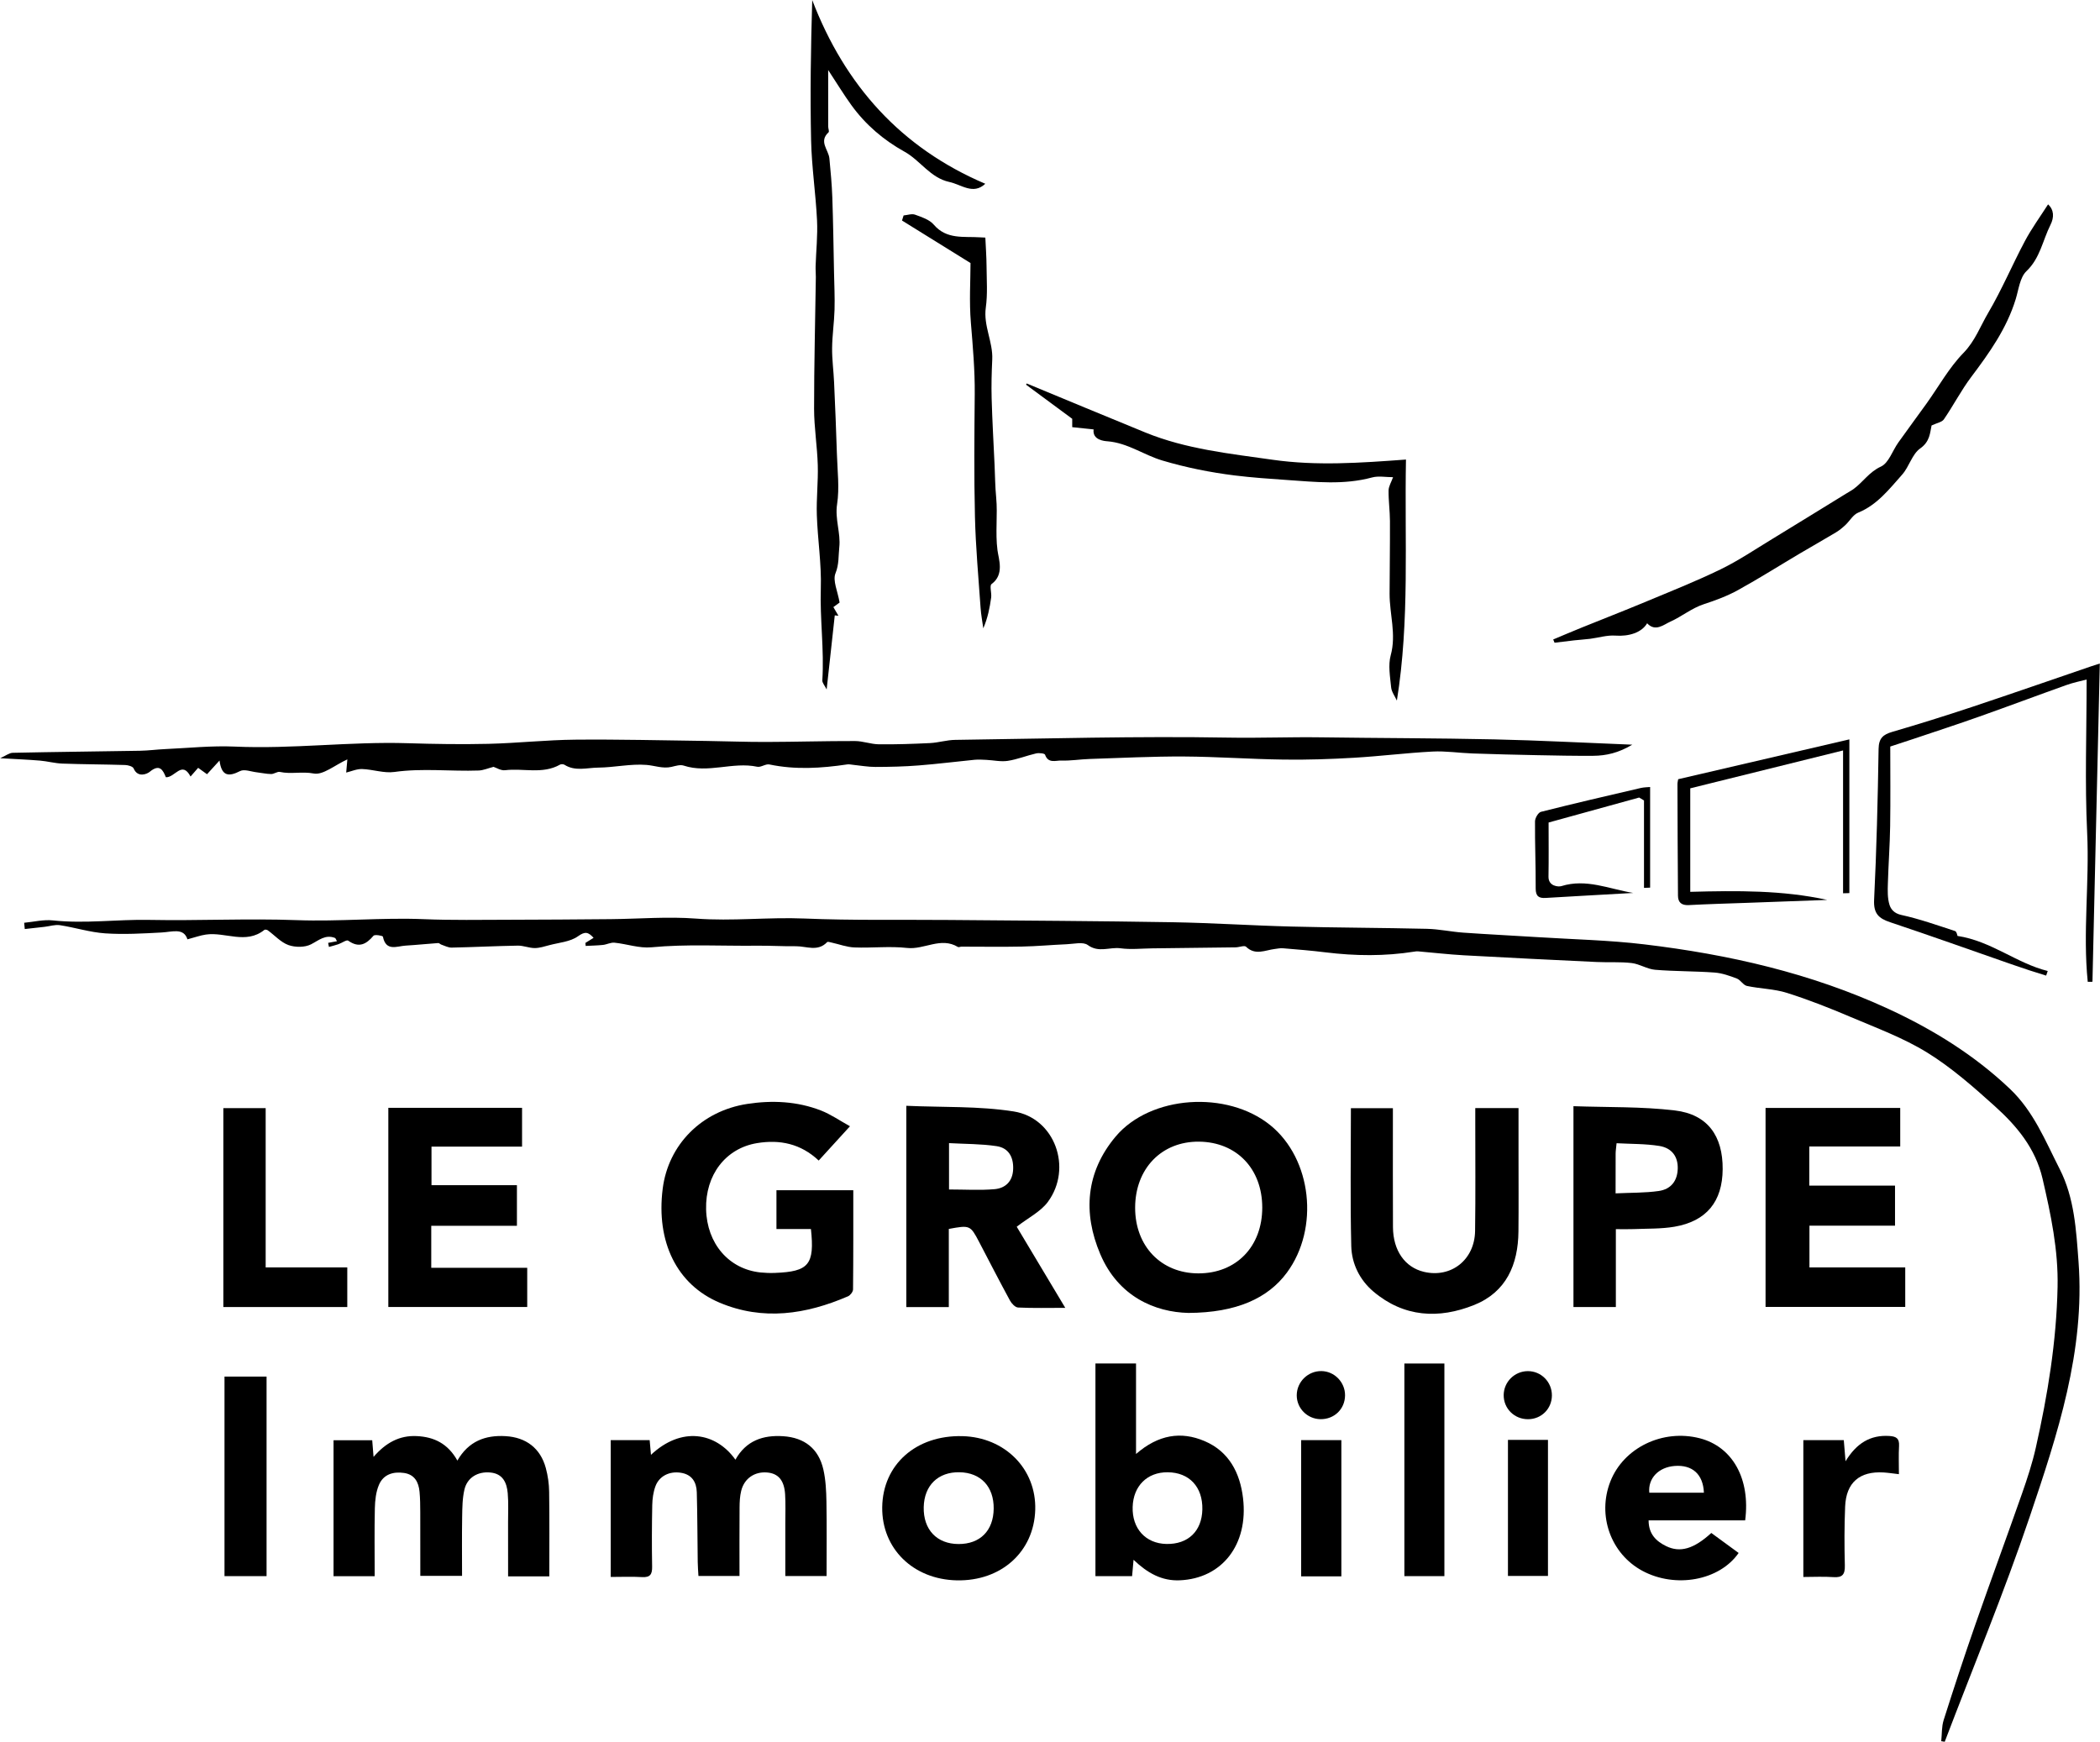
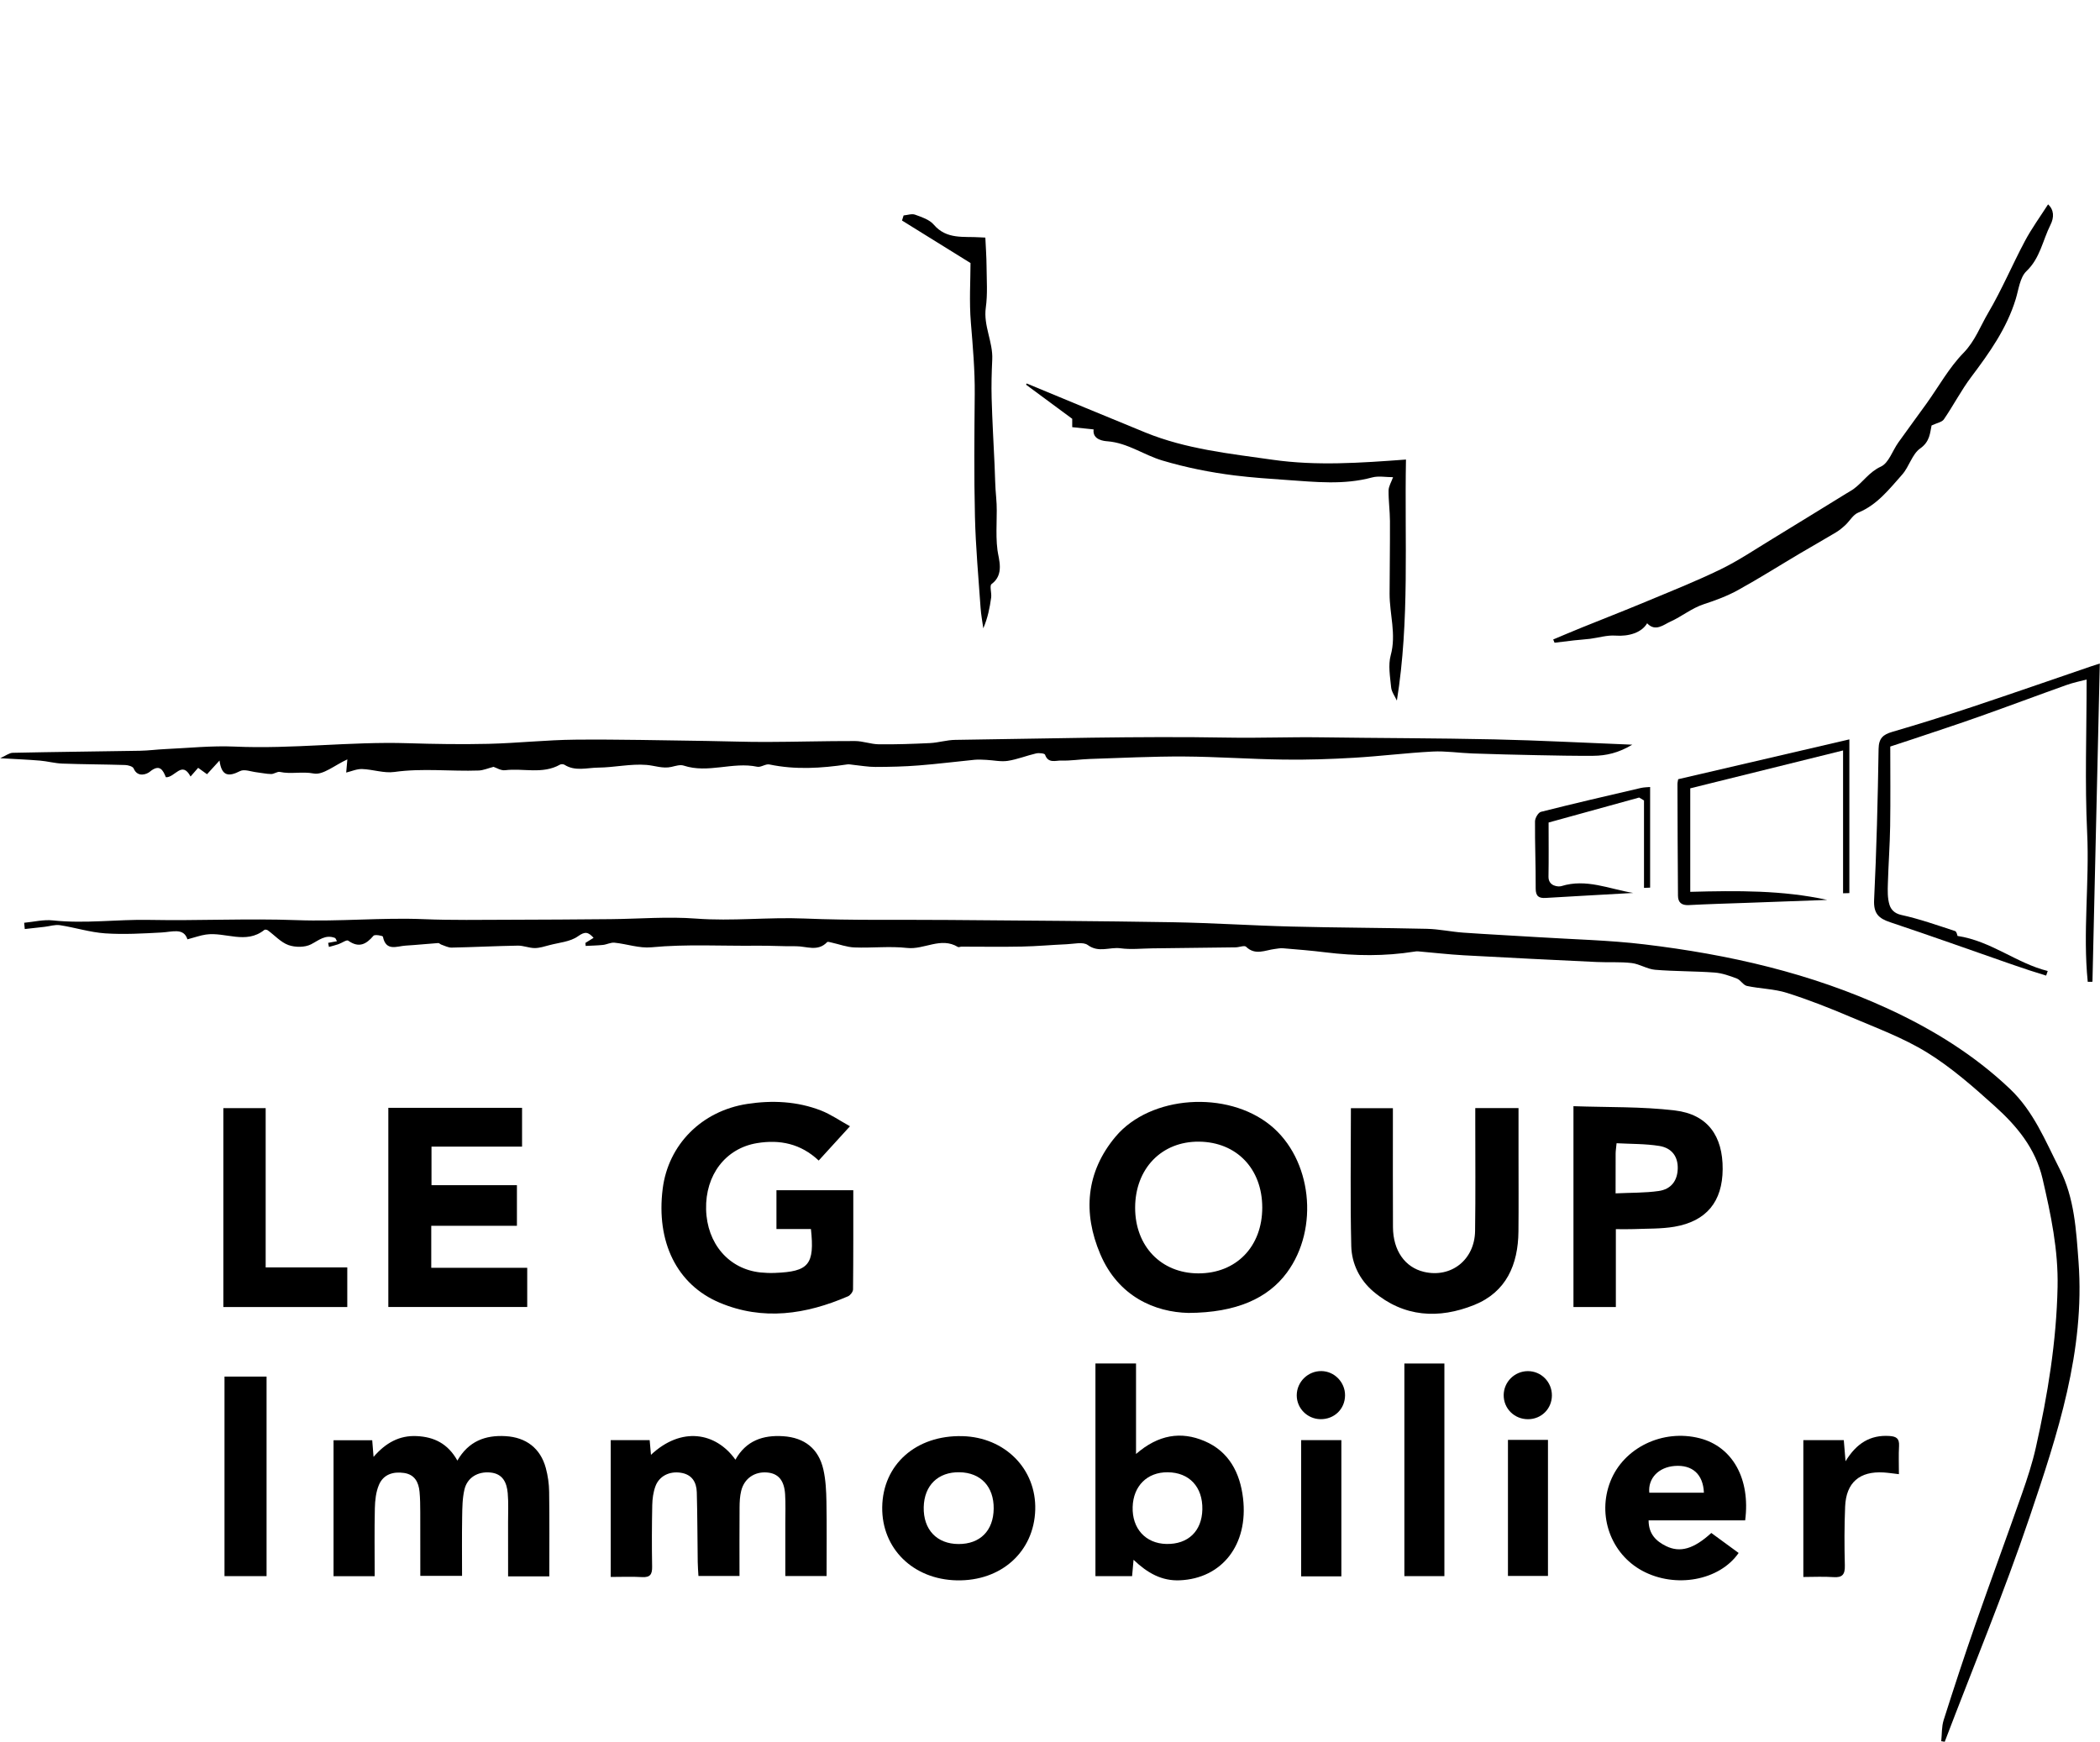
<svg xmlns="http://www.w3.org/2000/svg" width="1138" height="944" viewBox="0 0 1138 944" fill="none">
  <g clip-path="url(#clip0_2735_1747)">
    <path d="M1116.15 633.56C1108.39 618.348 1102.08 602.338 1089.14 590.067C1069.77 571.705 1047.57 557.995 1023.52 546.86C981.397 527.387 936.766 517.259 891.024 511.796C871.878 509.509 852.51 509.104 833.233 507.888C819.785 507.039 806.337 506.386 792.902 505.445C786.354 504.974 779.859 503.536 773.324 503.38C748.859 502.805 724.381 502.778 699.916 502.151C678.469 501.615 657.023 500.178 635.564 499.812C595.18 499.132 554.797 498.936 514.4 498.583C488.262 498.348 462.085 498.897 435.986 497.799C416.369 496.976 396.857 499.328 377.201 497.838C361.871 496.662 346.358 497.995 330.924 498.139C312.484 498.296 294.056 498.44 275.616 498.466C260.338 498.492 245.047 498.779 229.783 498.152C206.794 497.198 183.871 499.537 160.843 498.675C134.209 497.682 107.508 499.067 80.848 498.544C63.44 498.204 46.071 500.687 28.637 498.819C23.566 498.27 18.286 499.616 13.098 500.099C13.202 501.223 13.307 502.36 13.424 503.497C17.005 503.092 20.599 502.713 24.18 502.295C26.951 501.981 29.813 501.001 32.466 501.406C40.686 502.674 48.776 505.275 57.01 505.837C67.164 506.516 77.424 505.915 87.604 505.366C93.433 505.052 99.536 502.687 101.575 509.078C105.653 508.006 108.554 506.921 111.56 506.49C122.067 504.948 133.255 512.005 143.278 503.955C143.631 503.667 144.664 503.863 145.121 504.19C148.859 506.908 152.179 510.698 156.334 512.188C159.981 513.482 165.182 513.508 168.515 511.796C172.788 509.614 176.265 506.32 181.466 508.294C181.911 508.45 182.107 509.248 182.603 510.097C180.813 510.424 179.31 510.711 177.82 510.986C177.964 511.718 178.108 512.463 178.251 513.195C179.963 512.711 181.701 512.293 183.374 511.718C185.217 511.09 187.831 509.169 188.707 509.797C194.47 513.887 198.404 511.822 202.403 507.13C203.082 506.346 207.395 507.078 207.5 507.627C209.16 515.821 215.08 512.763 219.824 512.476C225.718 512.123 231.586 511.509 237.48 511.09C238.016 511.064 238.565 511.744 239.153 511.94C240.996 512.554 242.891 513.6 244.734 513.56C256.692 513.312 268.637 512.698 280.582 512.489C283.627 512.436 286.685 513.796 289.743 513.809C292.383 513.809 295.076 512.933 297.676 512.24C302.956 510.829 309.007 510.424 313.189 507.431C317.123 504.634 318.744 505.105 321.671 508.254C319.972 509.313 318.6 510.162 317.241 511.012C317.28 511.561 317.332 512.097 317.371 512.646C320.495 512.476 323.631 512.436 326.742 512.11C328.859 511.875 330.989 510.685 333.002 510.894C339.706 511.574 346.476 514.018 352.998 513.391C372.105 511.574 391.198 512.75 410.292 512.528C417.271 512.45 424.276 512.907 431.255 512.815C436.953 512.75 443.135 515.965 448.219 510.594C448.572 510.215 449.865 510.659 450.702 510.842C454.805 511.744 458.883 513.312 463.013 513.469C472.514 513.848 482.146 512.685 491.543 513.743C500.861 514.789 509.852 507.588 519.105 513.221C519.55 513.495 520.373 513.038 521.026 513.038C531.939 513.038 542.852 513.221 553.764 512.998C561.88 512.842 569.996 512.071 578.112 511.731C581.967 511.574 586.934 510.306 589.469 512.162C595.402 516.527 601.362 513.142 607.191 513.926C612.836 514.697 618.665 514.031 624.403 513.966C639.484 513.796 654.566 513.639 669.635 513.417C671.556 513.391 674.339 512.214 675.241 513.09C680.26 517.952 685.553 514.946 690.793 514.305C692.257 514.122 693.76 513.796 695.211 513.913C702.908 514.567 710.606 515.168 718.278 516.122C734.366 518.108 750.427 518.291 766.476 515.73C767.117 515.625 767.77 515.534 768.41 515.586C776.722 516.292 785.021 517.272 793.346 517.729C817.328 519.062 841.31 520.226 865.304 521.363C871.591 521.663 877.955 521.193 884.189 521.925C888.515 522.434 892.593 525.205 896.892 525.571C907.596 526.46 918.391 526.29 929.108 527.074C933.198 527.374 937.289 528.838 941.183 530.315C943.235 531.099 944.66 533.909 946.685 534.34C953.834 535.856 961.388 535.908 968.289 538.078C979.972 541.763 991.421 546.285 1002.7 551.082C1016.8 557.08 1031.4 562.452 1044.34 570.437C1057.5 578.566 1069.35 589.008 1080.9 599.411C1092.81 610.128 1103 622.203 1106.86 638.762C1111.36 658.156 1115.45 677.446 1115.01 697.52C1114.4 727.043 1109.67 755.965 1103.2 784.651C1101.31 793.029 1098.61 801.275 1095.76 809.391C1087.47 833.072 1078.76 856.596 1070.5 880.278C1064.49 897.49 1058.8 914.819 1053.28 932.201C1052.14 935.795 1052.37 939.82 1051.97 943.649C1052.6 943.754 1053.22 943.845 1053.86 943.95C1069.31 903.371 1086.01 863.196 1099.89 822.081C1114.98 777.359 1129.97 732.218 1126.36 683.719C1125.08 666.547 1124.15 649.256 1116.15 633.56Z" fill="black" />
    <path d="M33.797 413.83C45.141 414.248 56.498 414.248 67.842 414.601C69.437 414.653 71.959 415.372 72.416 416.457C74.586 421.619 79.631 419.541 81.147 418.273C86.531 413.817 88.308 417.332 89.89 421.227C94.791 421.501 98.581 412.026 103.259 420.835C104.723 419.162 105.952 417.764 107.376 416.13C109.062 417.345 110.539 418.404 112.186 419.593C114.368 417.202 116.302 415.084 118.955 412.183C120.092 420.756 123.935 421.044 130.116 417.881C132.416 416.705 136.115 418.221 139.173 418.561C141.761 418.848 144.349 419.463 146.949 419.489C148.531 419.515 150.269 418.038 151.693 418.352C157.705 419.672 163.717 417.986 170.003 419.201C175.061 420.181 181.373 414.679 188.234 411.556C188.064 413.425 187.868 415.62 187.607 418.691C190.443 418.012 193.371 416.679 196.246 416.783C202.101 416.979 208.099 419.162 213.745 418.365C229.01 416.221 244.209 418.129 259.421 417.581C261.905 417.489 264.349 416.391 267.459 415.594C268.962 416.078 271.445 417.698 273.706 417.424C283.612 416.208 294.015 419.763 303.503 414.379C304.105 414.039 305.32 414.104 305.921 414.483C311.737 418.169 318.115 416.065 324.166 416.012C332.909 415.934 341.717 413.856 350.343 414.549C354.76 414.901 359.125 416.679 363.804 415.633C366 415.137 368.548 414.274 370.482 414.914C383.734 419.306 397.091 412.719 410.343 415.542C412.355 415.973 414.891 413.882 416.917 414.3C431.018 417.254 445.067 416.378 459.143 414.274C460.11 414.13 461.155 414.379 462.162 414.483C466.252 414.888 470.356 415.659 474.447 415.646C482.236 415.633 490.038 415.45 497.801 414.836C507.929 414.052 518.006 412.758 528.121 411.765C530.238 411.569 532.395 411.713 534.538 411.817C538.406 412 542.366 412.928 546.117 412.353C551.319 411.556 556.324 409.504 561.486 408.315C563.042 407.962 566.074 408.275 566.322 409.007C568.034 413.947 572.164 412.079 575.17 412.183C580.28 412.366 585.416 411.477 590.552 411.321C607.516 410.772 624.479 409.909 641.443 409.987C659.53 410.092 677.605 411.425 695.705 411.66C708.395 411.843 721.112 411.412 733.776 410.667C747.969 409.844 762.096 408.04 776.276 407.308C783.477 406.929 790.744 408.092 797.984 408.341C809.654 408.759 821.338 409.033 833.022 409.269C843.124 409.478 853.24 409.674 863.342 409.608C870.373 409.569 877.078 408.04 884.553 403.584C858.376 402.551 834.094 401.244 809.798 400.708C778.419 400.029 747.028 400.042 715.662 399.598C699.012 399.362 682.388 400.055 665.725 399.754C616.363 398.879 566.949 400.316 517.561 400.983C513.065 401.048 508.596 402.473 504.074 402.708C494.795 403.165 485.503 403.479 476.224 403.375C471.911 403.322 467.611 401.61 463.312 401.61C447.289 401.571 431.253 402.068 415.231 402.107C404.409 402.146 393.588 401.702 382.767 401.558C359.086 401.257 335.405 400.643 311.724 400.865C296.041 401.009 280.384 402.747 264.701 403.126C250.129 403.466 235.531 403.244 220.959 402.786C189.672 401.806 158.502 406.028 127.176 404.616C114.656 404.054 102.044 405.413 89.472 405.975C84.91 406.184 80.362 406.799 75.801 406.877C52.826 407.269 29.864 407.491 6.888 407.988C5.006 408.027 3.164 409.543 0.105 410.915C8.6 411.412 15.109 411.673 21.591 412.209C25.682 412.549 29.72 413.686 33.797 413.83Z" fill="black" />
    <path d="M688.426 609.84C664.967 590.798 623.433 593.543 604.575 615.956C588.408 635.194 586.736 657.359 596.25 679.694C606.091 702.839 626.047 711.125 643.978 711.543C670.064 711.439 687.158 703.558 697.378 689.705C715.1 665.684 710.879 628.058 688.426 609.84ZM649.349 690.11C629.223 690.058 615.122 675.381 615.135 654.536C615.161 633.312 629.498 618.505 649.807 618.727C670.103 618.962 683.969 633.39 684.022 654.34C684.074 675.577 669.92 690.175 649.349 690.11Z" fill="black" />
    <path d="M420.761 645.047V666.075H439.45C441.515 685.404 438.273 689.168 419.937 689.861C417.337 689.966 414.71 689.874 412.122 689.613C394.963 687.809 383.083 673.995 382.638 655.398C382.194 636.722 393.237 622.346 410.201 619.523C422.643 617.472 433.934 619.811 443.658 628.959C449.147 622.934 454.388 617.184 460.608 610.375C454.963 607.265 450.153 603.893 444.847 601.828C431.974 596.836 418.474 596.208 404.973 598.273C380.168 602.063 362.12 620.399 359.114 644.276C355.494 672.91 366.681 696.173 389.957 705.988C413.481 715.908 436.81 712.353 459.563 702.525C460.804 701.976 462.255 700.081 462.268 698.8C462.451 681 462.399 663.2 462.399 645.047H420.761Z" fill="black" />
-     <path d="M567.826 651.399C581.378 633.063 571.642 605.854 549.307 602.351C530.396 599.371 510.897 600.182 491.137 599.293V708.393H514.164V666.023C525.639 663.906 525.822 663.998 530.592 673.081C536.133 683.667 541.583 694.305 547.294 704.812C548.183 706.446 550.143 708.55 551.699 708.615C559.828 709.007 567.97 708.798 577.275 708.798C567.8 692.959 558.978 678.23 550.967 664.834C557.344 659.881 563.944 656.653 567.826 651.399ZM549.033 633.586C548.81 640.173 544.916 643.937 538.996 644.473C531.063 645.178 523.025 644.643 514.282 644.643V619.524C522.973 620.007 531.612 619.89 540.054 621.157C546.536 622.125 549.268 627.039 549.033 633.586Z" fill="black" />
    <path d="M295.78 795.614C292.866 784.858 285.063 778.964 273.955 778.324C262.964 777.684 253.92 781.068 247.856 791.563C242.68 782.31 235.192 778.755 225.9 778.298C216.385 777.814 208.962 782.009 202.428 789.563C202.14 785.839 201.918 783.12 201.709 780.559H180.746V854.242H203.042C203.042 841.67 202.859 829.528 203.133 817.4C203.238 813.14 203.708 808.579 205.355 804.723C207.76 799.038 213.066 797.405 218.986 798.28C224.723 799.143 226.854 803.286 227.35 808.448C227.703 812.121 227.729 815.832 227.742 819.531C227.795 831.005 227.769 842.48 227.769 854.046H250.391C250.391 842.977 250.273 832.534 250.443 822.105C250.522 817.139 250.561 812.029 251.685 807.246C253.201 800.764 258.925 797.418 265.59 798.019C272.491 798.62 274.634 803.508 275.144 809.271C275.601 814.46 275.314 819.714 275.327 824.941C275.34 834.639 275.34 844.336 275.34 854.308H297.675C297.675 838.494 297.806 823.491 297.583 808.487C297.531 804.175 296.904 799.77 295.78 795.614Z" fill="black" />
    <path d="M446.192 796.425C443.63 785.121 435.985 779.122 424.419 778.364C413.48 777.632 404.28 780.769 398.529 791.08C387.891 776.168 369.202 772.993 352.761 788.453C352.513 785.617 352.291 783.147 352.056 780.481H330.949V854.635C336.765 854.635 342.372 854.387 347.939 854.713C352.396 854.975 353.467 853.145 353.389 849.015C353.193 837.92 353.232 826.811 353.454 815.715C353.519 812.304 354.003 808.723 355.166 805.535C357.231 799.902 362.838 797.21 368.941 798.164C374.992 799.105 377.436 803.274 377.593 808.736C377.945 821.348 377.919 833.973 378.102 846.584C378.128 849.094 378.351 851.603 378.494 854.112H400.738C400.738 841.383 400.673 829.203 400.777 817.035C400.79 814.016 400.934 810.906 401.653 807.992C403.299 801.248 408.919 797.445 415.715 798.02C421.714 798.53 424.968 802.215 425.451 809.782C425.778 814.983 425.569 820.224 425.569 825.452C425.582 834.966 425.569 844.467 425.569 854.151H447.93C447.93 840.39 448.087 827.138 447.852 813.886C447.747 808.057 447.473 802.084 446.192 796.425Z" fill="black" />
-     <path d="M980.547 664.259H1026.92V642.551H980.456V621.34H1029.74V600.456H956.762V708.288H1032.46V686.881H980.547V664.259Z" fill="black" />
    <path d="M282.905 621.419V600.391H210.438V708.328H285.702V687.091H233.7V664.325H280.122V642.316H233.831V621.419H282.905Z" fill="black" />
    <path d="M822.893 626.227V600.521H799.46V608.31C799.447 627.913 799.643 647.53 799.356 667.12C799.134 682.777 786.352 692.762 771.649 689.286C761.351 686.855 754.921 677.746 754.856 665.029C754.751 645.857 754.83 626.685 754.816 607.526V600.586H732.063C732.063 625.809 731.658 650.588 732.259 675.341C732.494 684.881 736.833 693.69 744.283 699.989C760.802 713.934 779.713 714.927 798.859 707.242C816.28 700.237 822.684 685.352 822.854 667.395C822.998 653.672 822.893 639.95 822.893 626.227Z" fill="black" />
    <path d="M652.762 781.005C640.007 775.569 627.722 777.477 615.62 787.997V738.949H593.625V854.192H613.49C613.738 851.304 613.96 848.847 614.274 845.331C621.841 852.559 629.578 856.871 639.314 856.453C662.238 855.486 676.587 837.124 673.608 811.953C671.987 798.204 666.001 786.651 652.762 781.005ZM632.048 836.758C620.796 836.51 613.425 828.407 613.791 816.684C614.143 805.288 621.697 797.812 632.767 797.904C644.49 797.982 651.821 805.863 651.56 818.069C651.299 829.844 643.81 837.006 632.048 836.758Z" fill="black" />
    <path d="M875.64 666.141C879.286 666.141 882.279 666.246 885.271 666.115C892.642 665.801 900.131 666.063 907.358 664.834C924.779 661.854 933.405 651.177 933.522 633.664C933.653 615.603 925.367 603.932 907.62 601.815C889.623 599.659 871.314 600.168 852.664 599.502V708.341H875.64V666.141ZM875.522 625.222C875.522 623.745 875.783 622.255 876.032 619.576C883.821 620.007 891.584 619.837 899.138 621.04C906.117 622.151 909.358 626.973 909.175 633.364C908.992 639.872 905.633 644.525 898.798 645.479C891.414 646.524 883.847 646.354 875.496 646.747C875.496 638.631 875.47 631.926 875.522 625.222Z" fill="black" />
-     <path d="M442.753 119.383C443.158 127.669 442.243 135.994 441.981 144.306C441.916 146.253 442.138 148.201 442.112 150.148C441.772 173.96 441.145 197.758 441.158 221.57C441.171 231.751 442.87 241.932 443.158 252.139C443.419 261.13 442.347 270.161 442.648 279.153C443.079 292.391 445.223 305.644 444.804 318.83C444.255 335.493 446.686 352.052 445.628 368.689C445.536 370.074 446.935 371.551 447.967 373.655C449.522 359.41 450.947 346.445 452.371 333.494C453.025 333.572 453.691 333.637 454.358 333.716C453.443 332.148 452.528 330.592 451.613 329.024C453.443 327.665 454.855 326.632 454.985 326.541C453.94 320.385 451.156 314.648 452.75 310.714C454.737 305.853 454.306 301.213 454.815 296.587C455.665 288.876 452.371 281.4 453.626 273.232C454.972 264.463 453.809 255.288 453.535 246.297C453.129 233.241 452.58 220.185 451.992 207.129C451.718 200.96 450.855 194.805 450.921 188.636C450.986 181.71 452.045 174.783 452.241 167.856C452.437 161.152 452.097 154.435 451.966 147.73C451.692 134.151 451.509 120.56 451.038 106.994C450.79 99.937 450.123 92.892 449.457 85.874C449.013 81.183 443.537 76.7 449 71.707C449.483 71.263 448.804 69.656 448.804 68.584C448.777 59.044 448.79 49.503 448.79 37.95C453.587 45.243 457.246 51.294 461.376 56.992C469.048 67.578 478.745 75.876 490.206 82.241C498.74 86.972 504.099 96.369 514.449 98.617C521.023 100.028 527.349 105.765 533.935 99.597C488.181 80.124 457.86 46.197 440.152 0.05C439.381 25.835 438.989 50.98 439.538 76.112C439.864 90.553 442.047 104.942 442.753 119.383Z" fill="black" />
    <path d="M853.018 347.047C855.88 346.733 858.769 346.563 861.644 346.21C866.257 345.622 870.923 344.132 875.471 344.472C882.698 344.995 889.651 342.839 892.592 337.781C897.035 342.616 901.609 338.5 905.112 336.931C911.385 334.122 916.782 329.547 923.565 327.352C929.851 325.313 936.151 322.947 941.914 319.759C953.415 313.407 964.524 306.376 975.828 299.684C982.167 295.934 988.584 292.327 994.896 288.537C996.739 287.439 998.425 286.027 1000.01 284.564C1002.37 282.355 1004.18 278.957 1006.95 277.833C1017.3 273.599 1023.79 265.078 1030.78 257.223C1034.59 252.949 1036.17 246.127 1040.56 243.043C1045.96 239.253 1045.88 234.326 1046.73 230.588C1049.62 229.216 1052.33 228.811 1053.39 227.269C1058.56 219.741 1062.76 211.547 1068.24 204.267C1078.07 191.211 1087.45 178.024 1092.31 162.159C1093.92 156.918 1094.59 150.357 1098.13 146.972C1105.59 139.863 1106.94 130.257 1111.15 121.88C1113.24 117.75 1113.08 113.698 1109.86 110.758C1105.55 117.501 1100.95 123.814 1097.31 130.636C1090.46 143.509 1084.79 157.035 1077.4 169.582C1073.13 176.835 1070.29 184.833 1063.98 191.303C1056.18 199.301 1050.61 209.469 1044.02 218.669C1038.95 225.74 1033.75 232.718 1028.71 239.815C1025.54 244.258 1023.52 250.924 1019.27 252.871C1012.85 255.812 1009.51 261.392 1004.31 265.13C1003.1 265.992 1001.77 266.672 1000.52 267.456C987.094 275.703 973.711 284.002 960.263 292.183C951.036 297.789 942.032 303.88 932.348 308.585C918.913 315.106 904.981 320.621 891.193 326.385C879.888 331.103 868.479 335.52 857.135 340.12C851.96 342.211 846.837 344.407 841.688 346.563C841.936 347.151 842.171 347.739 842.419 348.328C845.948 347.896 849.477 347.439 853.018 347.047Z" fill="black" />
    <path d="M521.532 778.325C496.44 777.698 478.378 793.694 478.078 816.839C477.79 839.266 494.858 855.994 518.513 856.478C542.573 856.975 560.347 840.965 561.001 818.212C561.628 796.138 544.599 778.913 521.532 778.325ZM519.454 836.796C507.666 836.77 500.295 828.968 500.57 816.787C500.831 805.025 508.359 797.68 519.951 797.889C531.478 798.085 538.6 805.665 538.483 817.597C538.365 829.543 531.151 836.822 519.454 836.796Z" fill="black" />
    <path d="M921.106 779.476C901.019 774.327 879.821 784.586 872.646 802.935C865.458 821.337 872.895 842.077 889.989 851.304C907.828 860.923 931.745 856.688 942.174 841.633C937.208 838 932.228 834.353 927.367 830.798C917.891 839.45 910.455 841.659 902.823 837.895C897.451 835.255 893.387 831.36 893.387 823.963H945.715C948.643 801.432 938.841 784.037 921.106 779.476ZM893.766 808.986C892.982 801.184 898.798 795.146 907.528 794.48C917.016 793.761 922.949 798.91 923.354 808.986H893.766Z" fill="black" />
    <path d="M121.031 600.56V708.353H188.193V686.881H143.967V600.56H121.031Z" fill="black" />
    <path d="M581.039 231.503C584.633 231.869 587.652 232.183 590.671 232.51C591.324 232.575 591.978 232.654 592.631 232.719C591.886 238.574 598.578 239.044 600.185 239.162C611.072 240.024 619.802 246.572 629.852 249.565C642.816 253.42 655.807 256.008 669.072 257.668C678.495 258.831 687.996 259.484 697.471 260.138C712.853 261.196 728.222 262.908 743.513 258.765C747.016 257.811 751.002 258.622 754.909 258.622C753.955 261.288 752.518 263.523 752.479 265.784C752.4 271.299 753.197 276.827 753.223 282.355C753.276 295.489 753.067 308.637 753.027 321.771C753.001 332.867 756.752 343.727 753.642 355.11C752.165 360.495 753.302 366.716 753.864 372.505C754.099 374.975 755.89 377.289 756.974 379.68C763.966 336.239 761.078 293.111 761.901 249.055C736.966 250.898 713.376 252.545 689.682 249.173C666.314 245.84 642.816 243.422 620.703 234.405C599.231 225.649 577.824 216.696 556.391 207.835C556.26 208.045 556.142 208.267 556.012 208.476C564.01 214.396 572.021 220.303 581.039 226.969V231.503Z" fill="black" />
    <path d="M1133.33 361.069C1111.66 368.479 1090.04 376.007 1068.31 383.247C1054.11 387.965 1039.82 392.435 1025.45 396.63C1020.46 398.094 1018.11 400.067 1018.02 405.857C1017.59 433.132 1016.92 460.407 1015.59 487.643C1015.22 495.079 1018.02 497.732 1024.37 499.836C1046.31 507.155 1068.1 514.957 1089.94 522.563C1093.22 523.7 1096.5 524.824 1099.8 525.896C1102.8 526.876 1105.81 527.791 1108.82 528.732C1109.11 527.908 1109.4 527.072 1109.67 526.236C1092.81 522.067 1079.11 510.017 1060.79 507.233C1060.69 507.011 1060.37 504.894 1059.46 504.593C1049.81 501.431 1040.18 498.02 1030.28 495.85C1026.49 495.014 1024.67 492.779 1023.92 490.348C1022.8 486.754 1022.93 482.663 1023.05 478.795C1023.34 468.47 1024.12 458.172 1024.28 447.848C1024.5 433.223 1024.34 418.586 1024.34 404.589C1029.47 402.916 1033.18 401.714 1036.86 400.472C1048.78 396.46 1060.74 392.565 1072.59 388.357C1088.37 382.777 1104.02 376.883 1119.79 371.263C1123.55 369.917 1127.52 369.133 1130.75 368.27C1130.75 397.127 1129.74 424.297 1131.04 451.376C1132.32 478.272 1128.63 505.273 1131.36 532.104C1132.21 532.091 1133.06 532.091 1133.91 532.077C1135.23 474.966 1136.55 417.854 1137.9 359.592C1135.34 360.429 1134.33 360.729 1133.33 361.069Z" fill="black" />
    <path d="M782.721 738.962H761.039V854.192H782.721V738.962Z" fill="black" />
    <path d="M144.453 746.046H121.66V854.192H144.453V746.046Z" fill="black" />
    <path d="M505.996 121.736C503.669 119.004 499.461 117.645 495.867 116.338C494.09 115.698 491.75 116.574 489.673 116.757C489.372 117.684 489.084 118.599 488.797 119.514C500.52 126.794 512.256 134.073 525.926 142.555C525.926 151.821 525.168 163.413 526.122 174.861C527.181 187.774 528.331 200.634 528.213 213.624C528.017 235.763 527.795 257.915 528.331 280.041C528.723 296.547 530.252 313.04 531.389 329.534C531.65 333.206 532.356 336.852 532.853 340.512C535.296 334.814 536.355 329.364 537.113 323.862C537.453 321.379 536.133 317.406 537.335 316.53C544.393 311.368 541.164 303.043 540.537 298.181C539.283 288.536 540.733 279.087 539.831 269.612C539.269 263.796 539.23 257.941 538.969 252.1C538.407 240.011 537.714 227.935 537.374 215.846C537.178 208.854 537.374 201.836 537.701 194.844C538.159 185.264 532.826 176.547 534.212 166.706C535.244 159.335 534.669 151.729 534.617 144.228C534.578 139.118 534.199 134.008 533.963 128.767C532.787 128.702 531.951 128.675 531.101 128.623C522.306 128.022 513.014 129.956 505.996 121.736Z" fill="black" />
    <path d="M1023.87 778.234C1013.56 777.58 1006.09 782.128 1000.11 791.93C999.704 787.003 999.443 783.867 999.155 780.482H977.238V854.649C982.806 854.649 988.19 854.348 993.522 854.727C998.489 855.093 999.848 853.198 999.73 848.389C999.456 837.75 999.443 827.086 999.887 816.448C1000.44 803.457 1007.75 797.223 1020.73 798.007C1023.27 798.164 1025.8 798.569 1029.03 798.935C1029.03 793.551 1028.82 788.585 1029.1 783.645C1029.32 779.645 1027.72 778.482 1023.87 778.234Z" fill="black" />
    <path d="M838.85 780.352H817.168V854.088H838.85V780.352Z" fill="black" />
    <path d="M1002.18 484.024V400.708C971.254 407.91 940.385 415.098 909.412 422.299C909.268 423.213 909.02 424.063 909.02 424.912C909.085 445.091 909.137 465.27 909.307 485.435C909.333 489.055 911.228 490.728 915.123 490.519C925.709 489.957 936.308 489.67 946.907 489.291C961.335 488.755 975.763 488.232 990.192 487.709C965.975 482.403 941.431 482.652 915.959 483.331V427.239C942.764 420.6 969.647 413.934 998.765 406.707V484.115C999.902 484.089 1001.04 484.05 1002.18 484.024Z" fill="black" />
    <path d="M726.892 780.483H705.105V854.31H726.892V780.483Z" fill="black" />
    <path d="M894.21 481.057V426.52C892.85 426.65 890.942 426.637 889.126 427.055C871.077 431.264 853.016 435.433 835.046 439.981C833.582 440.347 831.844 443.339 831.831 445.117C831.74 457.258 832.262 469.412 832.197 481.553C832.197 485.775 833.961 486.873 837.647 486.637C844.338 486.206 851.029 485.853 857.721 485.474C866.83 484.951 875.926 484.442 885.035 483.932C872.097 481.828 859.603 476.012 846.129 480.233C844.6 480.717 839.058 480.403 839.137 475.11C839.307 465.269 839.189 455.428 839.189 445.77C855.395 441.301 871.822 436.766 888.263 432.231C889.139 432.767 890.014 433.289 890.89 433.812V481.187C891.988 481.135 893.099 481.096 894.21 481.057Z" fill="black" />
    <path d="M827.809 743.09C820.726 743.195 814.975 748.906 814.858 755.95C814.727 763.308 820.621 769.189 828.083 769.15C835.285 769.111 840.904 763.53 840.983 756.342C841.061 748.958 835.115 742.986 827.809 743.09Z" fill="black" />
    <path d="M716.133 743.066C708.814 742.949 702.75 748.882 702.711 756.161C702.685 763.206 708.396 768.995 715.506 769.126C723.06 769.256 728.875 763.611 728.888 756.148C728.902 749.091 723.138 743.171 716.133 743.066Z" fill="black" />
  </g>
  <defs>
    <clipPath id="clip0_2735_1747">
      <rect width="1137.79" height="943.9" fill="white" transform="translate(0.105 0.05)" />
    </clipPath>
  </defs>
</svg>